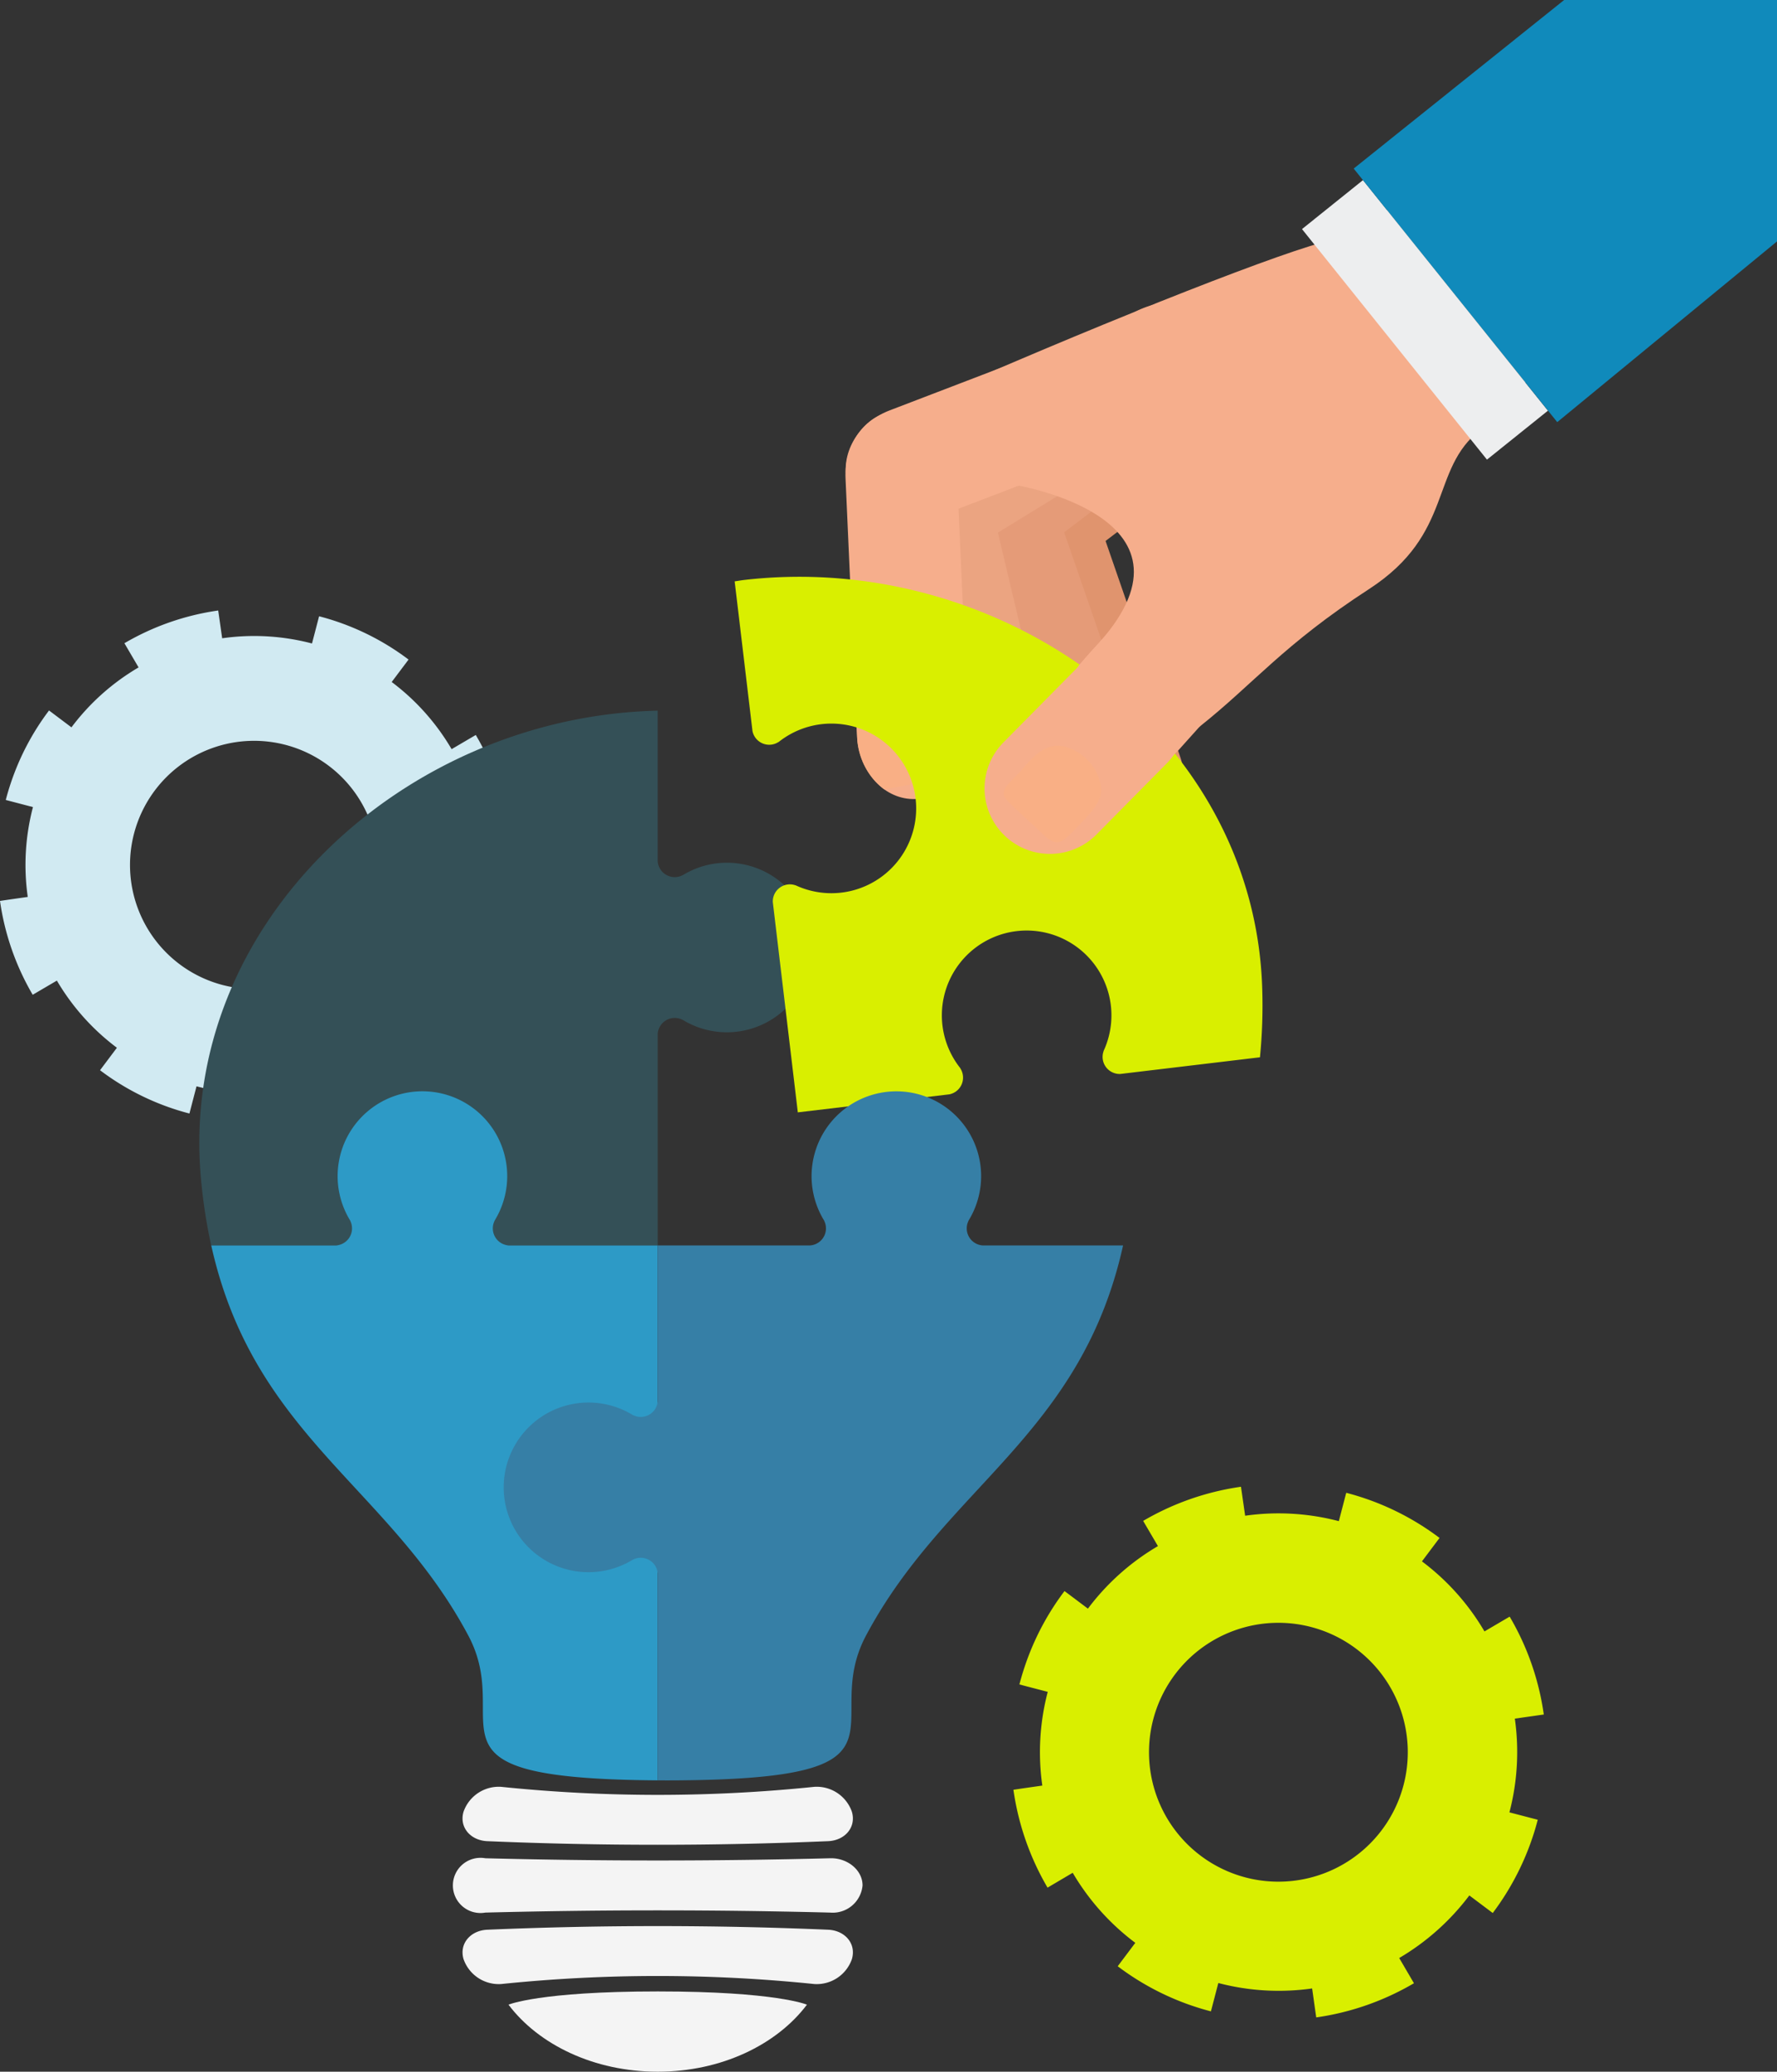
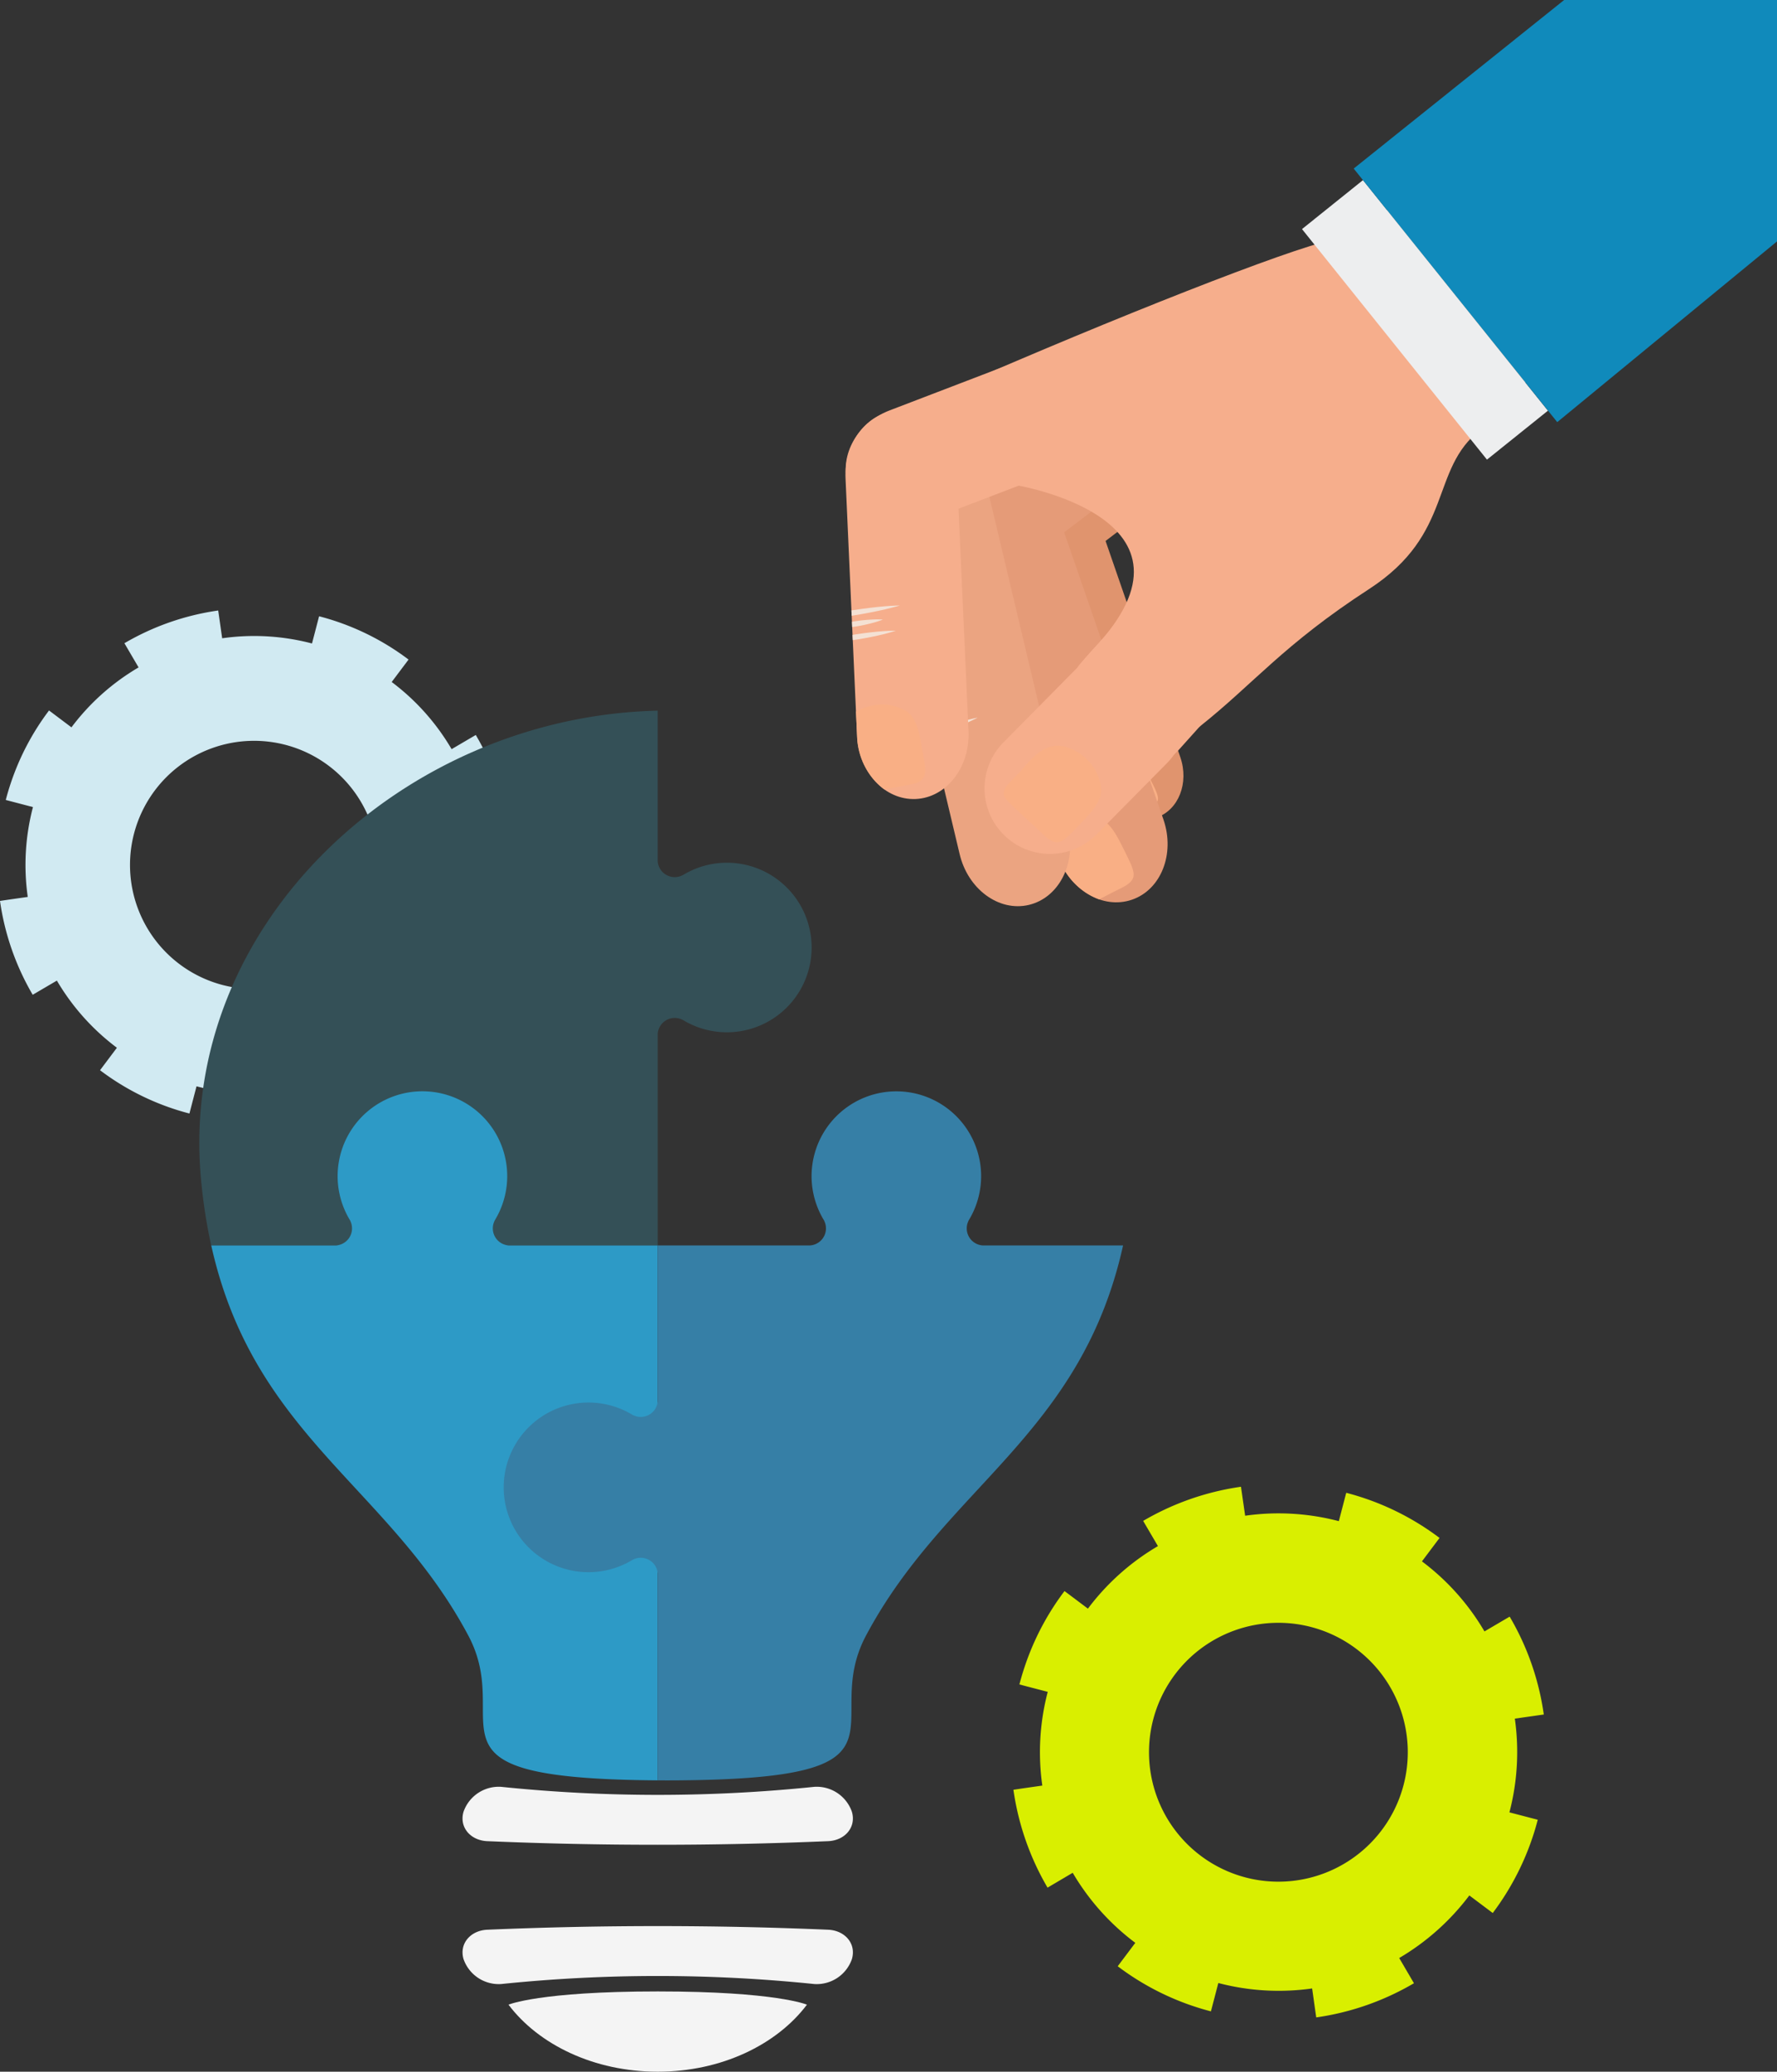
<svg xmlns="http://www.w3.org/2000/svg" id="aPriori_Harbec_Graphics_Engaged_Team" width="213.17" height="248.436" viewBox="0 0 213.17 248.436">
  <rect x="0" y="0" width="213.17" height="248.436" fill="#333333" stroke="none" />
  <defs>
    <clipPath id="clip-path">
      <rect id="Rectangle_11806" data-name="Rectangle 11806" width="213.17" height="248.436" fill="none" />
    </clipPath>
    <clipPath id="clip-path-3">
      <rect id="Rectangle_11800" data-name="Rectangle 11800" width="4.359" height="4.195" fill="none" />
    </clipPath>
    <clipPath id="clip-path-4">
      <rect id="Rectangle_11801" data-name="Rectangle 11801" width="5.791" height="5.57" fill="none" />
    </clipPath>
    <clipPath id="clip-path-5">
      <rect id="Rectangle_11802" data-name="Rectangle 11802" width="5.677" height="5.121" fill="none" />
    </clipPath>
    <clipPath id="clip-path-6">
      <rect id="Rectangle_11803" data-name="Rectangle 11803" width="5.808" height="4.154" fill="none" />
    </clipPath>
  </defs>
  <g id="Group_42795" data-name="Group 42795" clip-path="url(#clip-path)">
    <g id="Group_42794" data-name="Group 42794">
      <g id="Group_42793" data-name="Group 42793" clip-path="url(#clip-path)">
        <path id="Path_113049" data-name="Path 113049" d="M86.9,163.762l1-.151,2.457-.35a28.428,28.428,0,0,1,.651-11.239l-3.4-.887a32.686,32.686,0,0,1,1.049-3.3,31.576,31.576,0,0,1,4.362-7.9l1.549,1.161,1.259.947a28.514,28.514,0,0,1,8.4-7.5l-1.773-3.022a32.155,32.155,0,0,1,11.734-4.094l.5,3.474a28.479,28.479,0,0,1,11.239.651l.888-3.4a31.8,31.8,0,0,1,11.193,5.413l-2.11,2.809a28.478,28.478,0,0,1,7.5,8.4l3.022-1.773a31.9,31.9,0,0,1,4.094,11.734l-.029.007-2.288.326-1.157.165a28.506,28.506,0,0,1-.649,11.239l3.4.888a31.938,31.938,0,0,1-5.4,11.183l-2.809-2.108a28.806,28.806,0,0,1-8.413,7.506l1.77,3.022a32.055,32.055,0,0,1-11.722,4.1l-.112-.774-.381-2.7a28.523,28.523,0,0,1-11.253-.652l-.888,3.4a31.772,31.772,0,0,1-11.182-5.409l2.11-2.809a28.6,28.6,0,0,1-7.509-8.4L90.984,175.5a32.169,32.169,0,0,1-4.094-11.737Zm27.873,10.524a15.522,15.522,0,1,0-11.614-14.668,15.523,15.523,0,0,0,11.614,14.668" transform="translate(34.68 50.863)" fill="#d9ef00" />
        <path id="Path_113050" data-name="Path 113050" d="M.013,87.152l.961-.144,2.355-.336A27.3,27.3,0,0,1,3.953,75.9L.691,75.046A31.294,31.294,0,0,1,1.7,71.885a30.343,30.343,0,0,1,4.182-7.571L7.365,65.43l1.206.907a27.354,27.354,0,0,1,8.053-7.187l-1.7-2.9a30.829,30.829,0,0,1,11.252-3.925l.476,3.331a27.28,27.28,0,0,1,10.776.624l.851-3.263A30.486,30.486,0,0,1,49.01,58.209L46.988,60.9a27.314,27.314,0,0,1,7.187,8.052l2.9-1.7A30.571,30.571,0,0,1,61,78.506l-.028.007-2.192.312-1.11.159a27.35,27.35,0,0,1-.623,10.775l3.261.852a30.661,30.661,0,0,1-5.173,10.723l-2.693-2.022a27.623,27.623,0,0,1-8.067,7.2l1.7,2.9a30.722,30.722,0,0,1-11.238,3.927l-.108-.742-.365-2.586a27.344,27.344,0,0,1-10.789-.627l-.851,3.263A30.434,30.434,0,0,1,12,107.455l2.023-2.695a27.394,27.394,0,0,1-7.2-8.053l-2.9,1.7A30.784,30.784,0,0,1,0,87.152Zm26.723,10.09A14.884,14.884,0,1,0,15.6,83.18,14.882,14.882,0,0,0,26.736,97.243" transform="translate(0 20.885)" fill="#d1eaf2" />
        <path id="Path_113051" data-name="Path 113051" d="M87.92,53.7c-1.757-2.31-1.077-5.785,1.521-7.76l18.53-14.089c2.6-1.976,6.127-1.7,7.885.606s1.076,5.788-1.525,7.762L95.8,54.3c-2.6,1.976-6.128,1.7-7.884-.607" transform="translate(34.701 12.184)" fill="#e0946e" />
        <path id="Path_113052" data-name="Path 113052" d="M104.03,81.586c-2.632.9-5.62-.877-6.675-3.962L87.346,48.676c-1.056-3.088.221-6.321,2.853-7.222s5.62.877,6.675,3.968l10.011,28.945c1.055,3.088-.222,6.32-2.854,7.219" transform="translate(34.713 16.452)" fill="#e0946e" />
        <g id="Group_42783" data-name="Group 42783" transform="translate(128.398 81.674)" style="mix-blend-mode: multiply;isolation: isolate">
          <g id="Group_42782" data-name="Group 42782">
            <g id="Group_42781" data-name="Group 42781" clip-path="url(#clip-path-3)">
              <path id="Path_113053" data-name="Path 113053" d="M92.594,61.316c-.1.05-.207.1-.313.153l.154.448c.12-.056.243-.111.364-.168.806-.382,1.6-.8,2.177-1.139s.949-.6.949-.6-.437.118-1.066.351-1.455.575-2.264.954" transform="translate(-91.566 -57.722)" fill="#f4e1d4" />
              <path id="Path_113054" data-name="Path 113054" d="M91.927,60.483c.046-.022.1-.042.14-.064.97-.46,1.921-.951,2.622-1.35.351-.194.637-.376.841-.5s.312-.2.312-.2-.13.038-.353.115-.541.186-.916.333c-.753.288-1.739.708-2.709,1.163-.031.015-.062.031-.094.045Z" transform="translate(-91.77 -58.375)" fill="#f4e1d4" />
              <path id="Path_113055" data-name="Path 113055" d="M94.631,59.554a7.023,7.023,0,0,0-.786.22,15.331,15.331,0,0,0-1.643.662c-.066.031-.129.063-.194.1l.154.449c.08-.038.162-.073.245-.112a15.462,15.462,0,0,0,1.556-.846,7.243,7.243,0,0,0,.669-.467" transform="translate(-91.675 -57.904)" fill="#f4e1d4" />
            </g>
          </g>
        </g>
        <path id="Path_113056" data-name="Path 113056" d="M100.5,67.581c-.536-1.073-1.164-2.373-2.218-2.731a4.5,4.5,0,0,0-2.194-.011,5.235,5.235,0,0,0-2.2,1.311l.718,2.1a6.223,6.223,0,0,0,3.72,3.93c.735-.379,1.438-.749,1.778-.911,1.861-.89,1.564-1.354.4-3.689" transform="translate(37.47 25.823)" fill="#f9af85" />
        <path id="Path_113057" data-name="Path 113057" d="M82.109,55.362c-2.335-3.07-1.43-7.685,2.022-10.31l24.618-18.716c3.45-2.625,8.14-2.262,10.475.806s1.429,7.687-2.023,10.312L92.584,56.169c-3.452,2.625-8.141,2.262-10.475-.807" transform="translate(32.254 9.811)" fill="#e59b78" />
        <path id="Path_113058" data-name="Path 113058" d="M103.511,92.413c-3.5,1.195-7.464-1.164-8.868-5.266L81.345,48.69c-1.4-4.1.3-8.4,3.793-9.594s7.466,1.164,8.868,5.269l13.3,38.456c1.4,4.1-.3,8.4-3.793,9.591" transform="translate(32.27 15.481)" fill="#e59b78" />
        <g id="Group_42786" data-name="Group 42786" transform="translate(122.037 86.154)" style="mix-blend-mode: multiply;isolation: isolate">
          <g id="Group_42785" data-name="Group 42785">
            <g id="Group_42784" data-name="Group 42784" clip-path="url(#clip-path-4)">
              <path id="Path_113059" data-name="Path 113059" d="M88.32,65.484c-.14.067-.277.134-.416.2l.2.593c.161-.073.322-.144.483-.221,1.072-.508,2.121-1.062,2.892-1.514s1.262-.8,1.262-.8-.581.157-1.417.467-1.934.764-3.007,1.268" transform="translate(-86.953 -60.71)" fill="#f4e1d4" />
              <path id="Path_113060" data-name="Path 113060" d="M87.43,64.378l.187-.087c1.289-.609,2.551-1.263,3.482-1.792.467-.26.846-.5,1.116-.659s.414-.263.414-.263-.171.05-.469.153-.718.246-1.217.442c-1,.382-2.309.94-3.6,1.545l-.123.06Z" transform="translate(-87.224 -61.577)" fill="#f4e1d4" />
              <path id="Path_113061" data-name="Path 113061" d="M91.025,63.143a9.489,9.489,0,0,0-1.044.292,20.207,20.207,0,0,0-2.183.879l-.259.127.2.595.326-.147a20.444,20.444,0,0,0,2.067-1.125,9.648,9.648,0,0,0,.888-.621" transform="translate(-87.098 -60.952)" fill="#f4e1d4" />
            </g>
          </g>
        </g>
        <path id="Path_113062" data-name="Path 113062" d="M98.817,73.807c-.714-1.427-1.547-3.152-2.948-3.628a5.958,5.958,0,0,0-2.913-.015A6.987,6.987,0,0,0,90.029,71.9L90.98,74.7a8.274,8.274,0,0,0,4.944,5.22c.975-.5,1.911-.995,2.363-1.21,2.469-1.182,2.078-1.8.529-4.9" transform="translate(35.932 27.93)" fill="#f9af85" />
-         <path id="Path_113063" data-name="Path 113063" d="M76.278,53.5c-2.018-3.288-.659-7.79,3.037-10.057l26.357-16.175c3.7-2.268,8.325-1.442,10.344,1.844s.656,7.792-3.04,10.06L86.621,55.35c-3.7,2.268-8.326,1.441-10.342-1.845" transform="translate(30.071 10.374)" fill="#eba481" />
        <path id="Path_113064" data-name="Path 113064" d="M93.327,93.26c-3.6.841-7.313-1.9-8.3-6.123l-9.406-39.59c-.986-4.223,1.13-8.326,4.726-9.167s7.313,1.9,8.3,6.124l9.406,39.588c.986,4.223-1.13,8.325-4.728,9.167" transform="translate(30.085 15.258)" fill="#eba481" />
        <g id="Group_42789" data-name="Group 42789" transform="translate(111.681 86.056)" style="mix-blend-mode: multiply;isolation: isolate">
          <g id="Group_42788" data-name="Group 42788">
            <g id="Group_42787" data-name="Group 42787" clip-path="url(#clip-path-5)">
-               <path id="Path_113065" data-name="Path 113065" d="M80.733,64.983l-.434.16.143.611c.168-.057.336-.112.505-.172,1.115-.4,2.215-.845,3.026-1.219s1.336-.666,1.336-.666-.595.1-1.456.323-2,.568-3.12.963" transform="translate(-79.632 -60.633)" fill="#f4e1d4" />
              <path id="Path_113066" data-name="Path 113066" d="M79.966,63.776c.066-.024.13-.043.2-.067,1.34-.479,2.664-1,3.645-1.437.49-.211.89-.414,1.174-.544s.441-.221.441-.221-.178.032-.481.1-.74.173-1.256.318c-1.033.281-2.392.707-3.733,1.181-.045.015-.087.031-.129.048Z" transform="translate(-79.822 -61.507)" fill="#f4e1d4" />
              <path id="Path_113067" data-name="Path 113067" d="M83.64,62.96a10.093,10.093,0,0,0-1.068.186,20.746,20.746,0,0,0-2.261.658c-.09.035-.179.067-.267.1l.143.614c.112-.038.225-.074.339-.115a20.189,20.189,0,0,0,2.169-.914,9.5,9.5,0,0,0,.946-.53" transform="translate(-79.733 -60.927)" fill="#f4e1d4" />
            </g>
          </g>
        </g>
-         <path id="Path_113068" data-name="Path 113068" d="M90.351,74.333c-.568-1.49-1.224-3.291-2.572-3.9a5.948,5.948,0,0,0-2.9-.3,6.975,6.975,0,0,0-3.086,1.441l.67,2.874a8.271,8.271,0,0,0,4.4,5.686c1.021-.4,2-.8,2.472-.97,2.576-.93,2.246-1.584,1.014-4.824" transform="translate(32.646 27.955)" fill="#f9af85" />
        <path id="Path_113069" data-name="Path 113069" d="M72.925,47.831c-1.38-3.6.784-7.778,4.833-9.328L106.636,27.44c4.048-1.552,8.448.112,9.829,3.712s-.785,7.779-4.835,9.331L82.754,51.544C78.7,53.1,74.3,51.432,72.925,47.831" transform="translate(28.94 10.72)" fill="#f6ae8c" />
        <path id="Path_113070" data-name="Path 113070" d="M80.919,81.771c-3.691.166-6.839-3.211-7.035-7.541L72.5,43.336c-.2-4.33,2.64-7.978,6.331-8.143s6.837,3.21,7.033,7.543l1.388,30.893c.194,4.332-2.639,7.976-6.33,8.143" transform="translate(28.931 14.044)" fill="#f6ae8c" />
        <g id="Group_42792" data-name="Group 42792" transform="translate(102.138 72.609)" style="mix-blend-mode: multiply;isolation: isolate">
          <g id="Group_42791" data-name="Group 42791">
            <g id="Group_42790" data-name="Group 42790" clip-path="url(#clip-path-6)">
              <path id="Path_113071" data-name="Path 113071" d="M73.553,54.484c-.152.024-.3.05-.456.077l.028.627c.176-.025.351-.049.527-.077,1.171-.187,2.334-.423,3.2-.641s1.436-.411,1.436-.411-.6-.013-1.491.052-2.069.192-3.242.374" transform="translate(-72.964 -51.033)" fill="#f4e1d4" />
              <path id="Path_113072" data-name="Path 113072" d="M73.031,53.126c.069-.011.137-.02.2-.031,1.406-.224,2.8-.5,3.845-.744.522-.118.951-.242,1.255-.319s.474-.136.474-.136-.18,0-.494.015-.76.034-1.293.081c-1.066.087-2.481.256-3.887.476L73,52.491Z" transform="translate(-73.002 -51.896)" fill="#f4e1d4" />
              <path id="Path_113073" data-name="Path 113073" d="M76.755,53.109a9.589,9.589,0,0,0-1.083-.013,20.378,20.378,0,0,0-2.344.231c-.094.015-.187.034-.283.05l.028.628c.119-.017.236-.032.354-.05a20.378,20.378,0,0,0,2.3-.5,9.55,9.55,0,0,0,1.027-.346" transform="translate(-72.984 -51.42)" fill="#f4e1d4" />
            </g>
          </g>
        </g>
        <path id="Path_113074" data-name="Path 113074" d="M81.294,65.518c-.283-1.568-.6-3.46-1.81-4.309a5.97,5.97,0,0,0-2.793-.831,6.994,6.994,0,0,0-3.3.851l.132,2.948a8.262,8.262,0,0,0,3.281,6.4c1.076-.208,2.111-.418,2.607-.5,2.7-.441,2.5-1.143,1.882-4.556" transform="translate(29.293 24.097)" fill="#f9af85" />
        <path id="Path_113075" data-name="Path 113075" d="M99.087,72.832c-11.61,12.244,8.707,12.508,12.735,9.315,6.486-5.139,10.044-9.822,20.332-16.5s7.218-14.358,13.385-19.115l13.483-14.1L143.112,12.515S133.1,22.642,127.734,23.781s-26.127,9.336-45.427,17.765c-7.04,3.075,7.35,11.608,7.35,11.608s24.389,3.9,9.43,19.679" transform="translate(32.076 4.995)" fill="#f6ae8c" />
        <rect id="Rectangle_11804" data-name="Rectangle 11804" width="9.377" height="35.444" transform="matrix(0.78, -0.626, 0.626, 0.78, 156.189, 27.472)" fill="#edeeef" />
        <path id="Path_113076" data-name="Path 113076" d="M166.846,0H141.31L116.065,20.215l24.419,30.406L166.846,28.95Z" transform="translate(46.324 0)" fill="#108abb" />
        <path id="Path_113077" data-name="Path 113077" d="M86.363,156.139c.553,1.871-.844,3.457-2.867,3.533q-20.424.863-40.849,0c-2.023-.076-3.419-1.662-2.868-3.533a4.478,4.478,0,0,1,4.519-2.983,183.442,183.442,0,0,0,37.55,0,4.472,4.472,0,0,1,4.515,2.983" transform="translate(15.828 61.119)" fill="#f4f4f4" />
-         <path id="Path_113078" data-name="Path 113078" d="M87.972,162.53a3.591,3.591,0,0,1-3.884,3.257q-20.689-.531-41.371,0a3.309,3.309,0,1,1,0-6.516q20.687.533,41.371,0c2.034-.06,3.884,1.388,3.884,3.259" transform="translate(15.499 63.568)" fill="#f4f4f4" />
        <path id="Path_113079" data-name="Path 113079" d="M86.363,169.049a4.469,4.469,0,0,1-4.515,2.984,183.249,183.249,0,0,0-37.55,0,4.474,4.474,0,0,1-4.519-2.984c-.55-1.866.845-3.453,2.868-3.529q20.424-.869,40.849,0c2.023.076,3.422,1.662,2.867,3.529" transform="translate(15.829 65.889)" fill="#f4f4f4" />
        <path id="Path_113080" data-name="Path 113080" d="M43.6,172.274c3.627,4.806,10.279,8.038,17.9,8.038s14.277-3.232,17.9-8.038c0,0-3.678-1.589-17.9-1.589s-17.9,1.589-17.9,1.589" transform="translate(17.4 68.124)" fill="#f4f4f4" />
        <path id="Path_113082" data-name="Path 113082" d="M80.367,79.146a10.113,10.113,0,0,0-5.317,1.512.137.137,0,0,0-.055.018,2.047,2.047,0,0,1-2.916-1.683V60.911c-30.446.686-57.532,25.625-54.8,56.046a63.51,63.51,0,0,0,1.235,8.078H72.08V99.64A2.046,2.046,0,0,1,75,97.958a.2.2,0,0,0,.055.018,10.167,10.167,0,1,0,5.317-18.831" transform="translate(6.822 24.311)" fill="#345057" />
-         <path id="Path_113083" data-name="Path 113083" d="M64.109,49.82c-.375.046-.746.112-1.119.165L65.128,67.94a2.047,2.047,0,0,0,3.093,1.326.165.165,0,0,1,.055-.025,10.17,10.17,0,1,1,2.046,17.2.187.187,0,0,1-.056-.013,2.047,2.047,0,0,0-2.7,2.016l3,25.218L88.744,111.5A2.046,2.046,0,0,0,90.07,108.4a.3.3,0,0,1-.024-.053,10.171,10.171,0,1,1,17.2-2.047.237.237,0,0,1-.011.057,2.047,2.047,0,0,0,2.016,2.7l16.754-2a63.3,63.3,0,0,0,.274-8.168C125.384,67.983,94.8,46.248,64.109,49.82" transform="translate(25.141 19.731)" fill="#d9ef00" />
        <path id="Path_113084" data-name="Path 113084" d="M53.769,112.009a2.046,2.046,0,0,1-1.683-2.916.311.311,0,0,0,.018-.056,10.172,10.172,0,1,0-17.318,0,.228.228,0,0,0,.018.056,2.048,2.048,0,0,1-1.683,2.916H18.112C23.174,134.8,39.429,140.93,48.947,158.79c5.738,10.768-7.371,17.164,22.725,17.37V112.009Z" transform="translate(7.229 37.338)" fill="#2d9ac6" />
        <path id="Path_113085" data-name="Path 113085" d="M86.745,77.832a7.85,7.85,0,0,1-.063-11.1L95.117,58.2a7.85,7.85,0,1,1,11.164,11.039l-8.434,8.533a7.851,7.851,0,0,1-11.1.063" transform="translate(33.691 22.297)" fill="#f6ae8c" />
        <path id="Path_113086" data-name="Path 113086" d="M93.963,71.7a7.85,7.85,0,0,1-.63-11.084l9.883-11.018a7.851,7.851,0,0,1,11.715,10.454l-9.885,11.017a7.849,7.849,0,0,1-11.084.631" transform="translate(36.456 18.747)" fill="#f6ae8c" />
        <path id="Path_113087" data-name="Path 113087" d="M90.58,74.352c1.957,1.915,2.4,1.335,4.784-1.185,1.1-1.158,2.432-2.535,2.4-4.014a6,6,0,0,0-.986-2.741,6.172,6.172,0,0,0-3.583-2.44c-2.285-.4-3.719,1.408-5.038,2.912-1.188,1.354-2.546,2.227-1.959,3.252.315.55,3.537,3.389,4.385,4.217" transform="translate(34.346 25.51)" fill="#f9af85" />
        <path id="Path_113081" data-name="Path 113081" d="M100.609,112.009a2.048,2.048,0,0,1-1.683-2.916.227.227,0,0,0,.018-.056,10.17,10.17,0,1,0-17.318,0,.149.149,0,0,0,.018.056,2.047,2.047,0,0,1-1.683,2.916h-18.3V130.7a2.047,2.047,0,0,1-2.914,1.683.156.156,0,0,0-.056-.018,10.172,10.172,0,1,0,0,17.318.193.193,0,0,0,.056-.018,2.046,2.046,0,0,1,2.914,1.682V176.16l1.13.006c31.56-.053,18.047-6.474,23.858-17.376,9.518-17.86,25.775-23.992,30.835-46.781Z" transform="translate(17.242 37.338)" fill="#367fa6" />
      </g>
    </g>
  </g>
</svg>